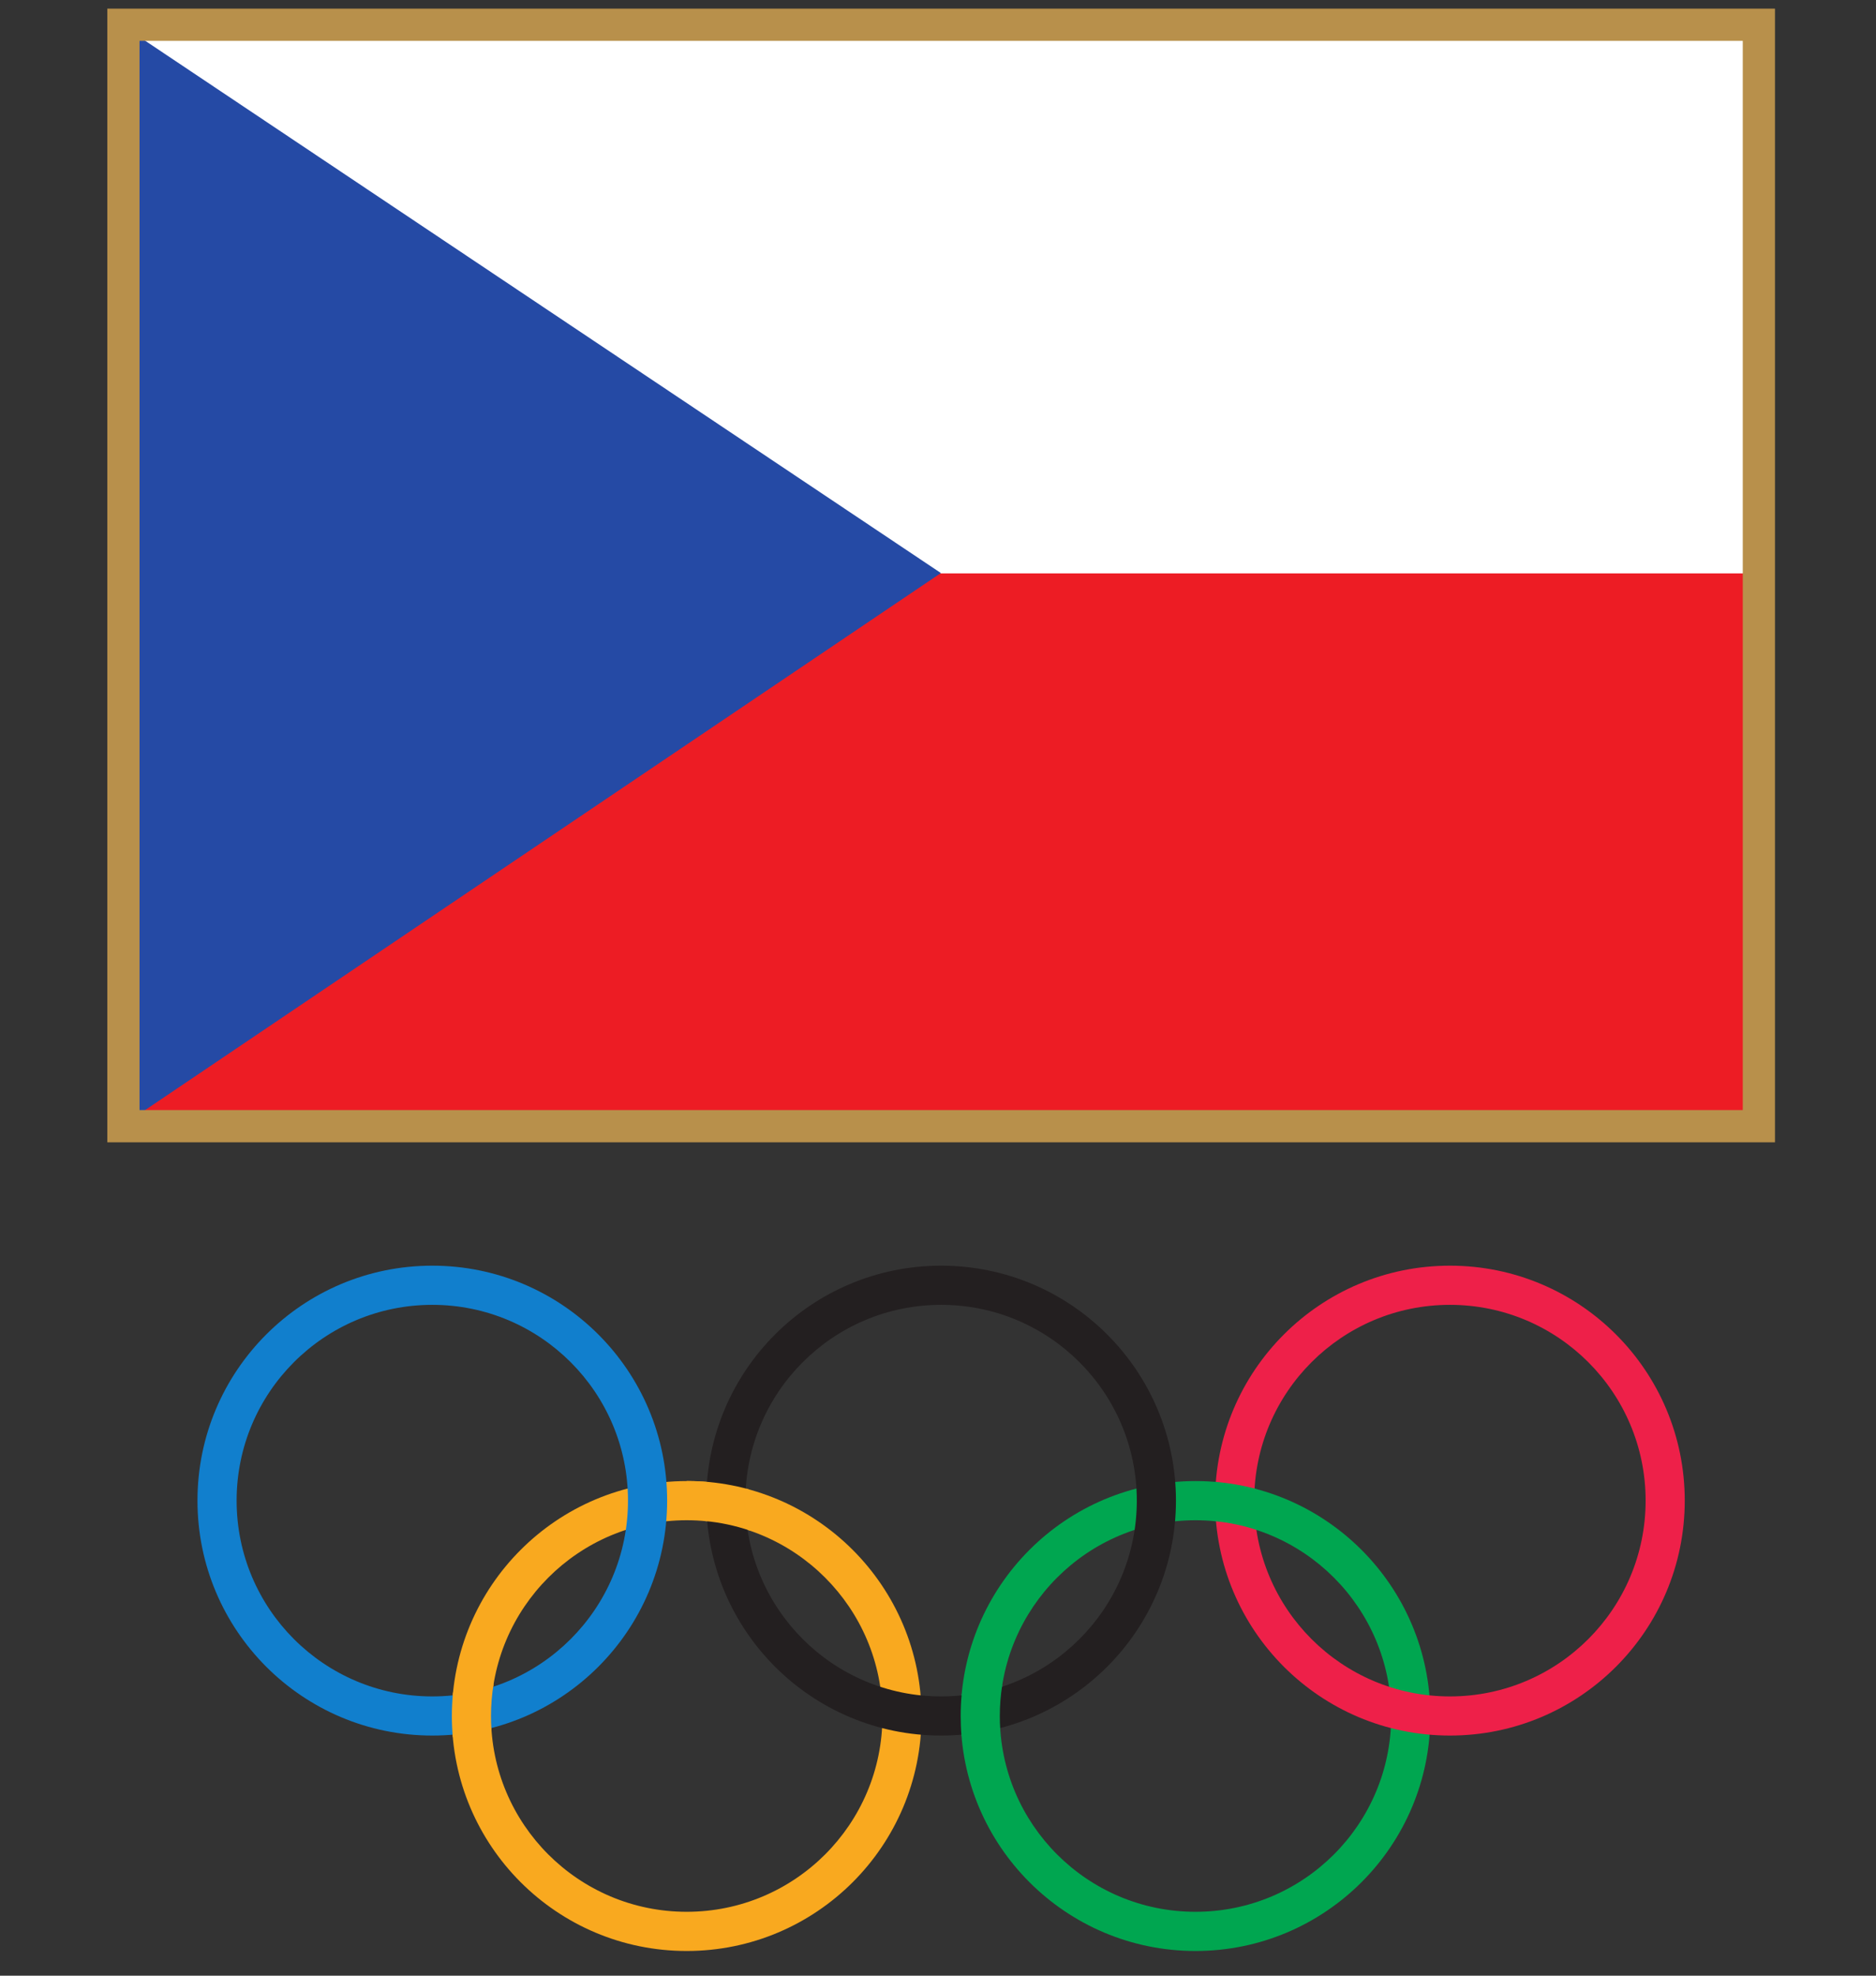
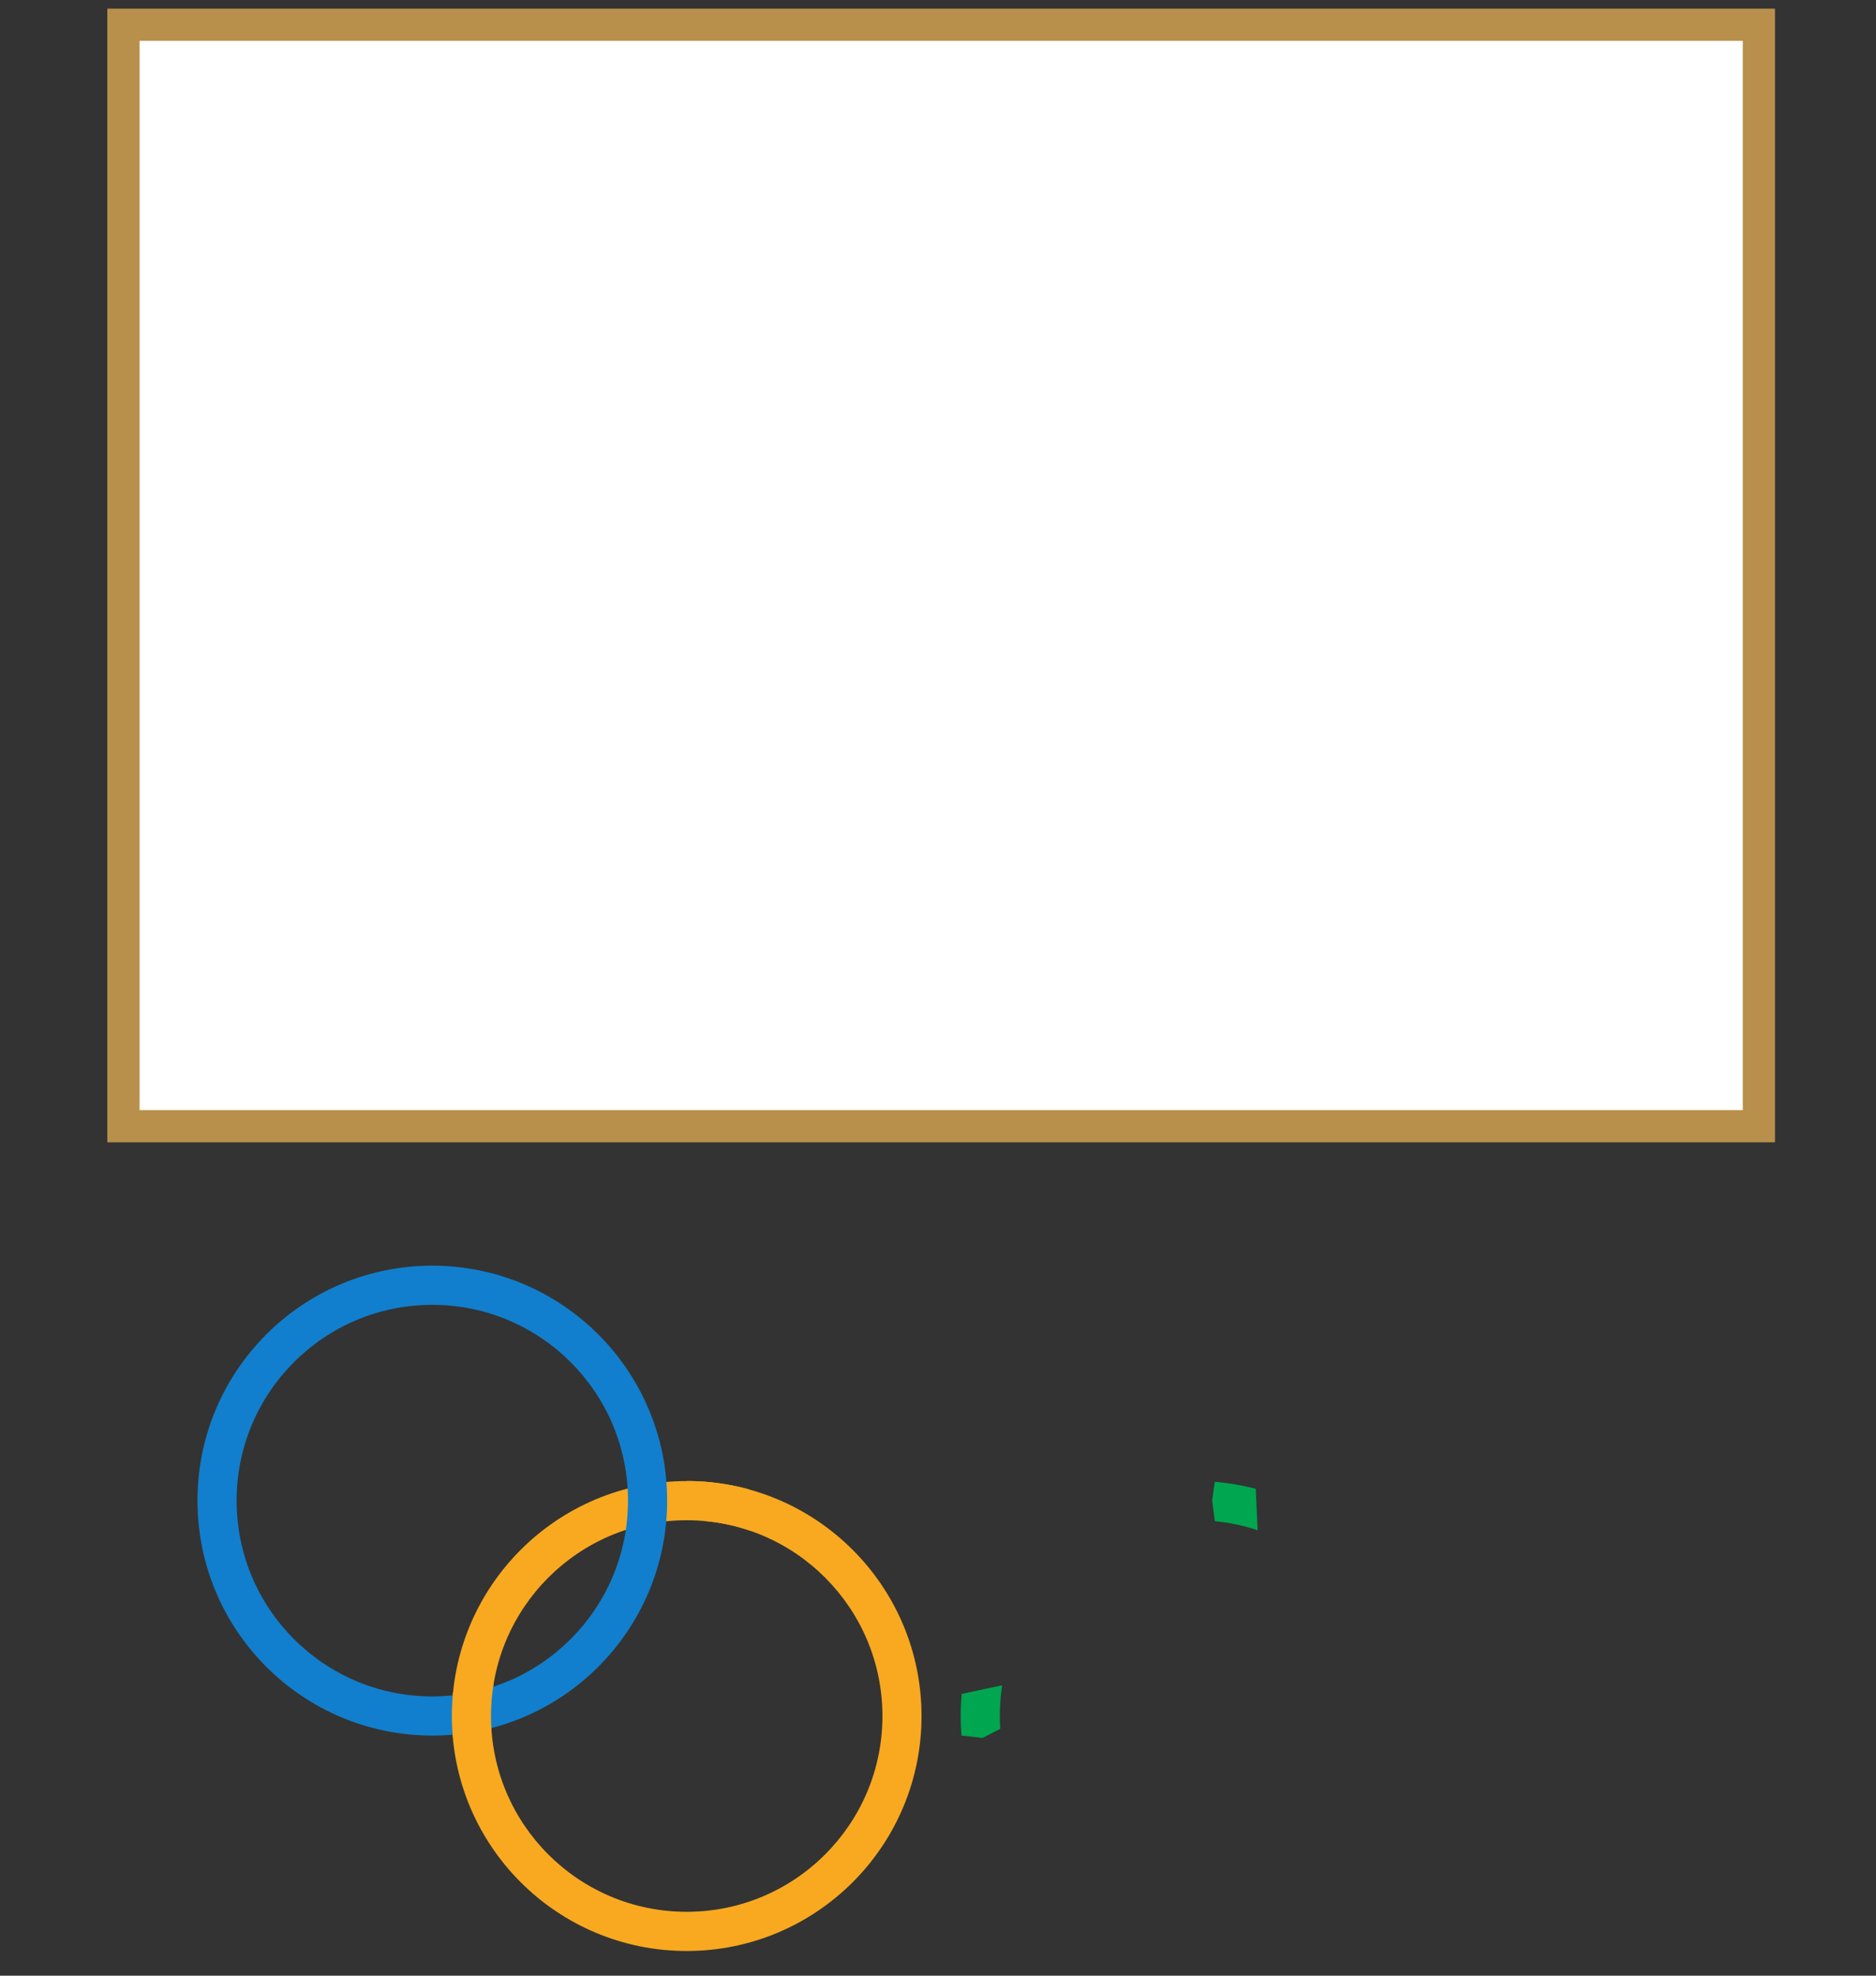
<svg xmlns="http://www.w3.org/2000/svg" width="76" height="80" viewBox="0 0 76 80" fill="none">
  <rect x="0" y="0" width="76" height="80" fill="#333333" stroke="none" />
  <path d="M5 45.602H71.255V1.002H5V45.602Z" fill="white" />
-   <path d="M5.268 45.316H70.963V23.218H5.268V45.316Z" fill="#ED1C24" />
-   <path d="M5.336 45.316L38.117 23.204L5.336 1.285V45.316Z" fill="#254AA5" />
  <path d="M5 1.002H71.255V45.602H5V1.002Z" stroke="#B8904B" stroke-width="1.305" stroke-miterlimit="10" />
  <path d="M27.819 61.558C23.441 61.558 19.891 65.108 19.891 69.487C19.891 73.866 23.441 77.413 27.819 77.413C32.197 77.413 35.749 73.866 35.749 69.487C35.749 65.108 32.197 61.558 27.819 61.558ZM37.333 69.487C37.333 74.742 33.073 79 27.819 79C22.565 79 18.305 74.742 18.305 69.487C18.305 64.233 22.565 59.972 27.819 59.972C33.073 59.972 37.333 64.233 37.333 69.487Z" fill="#F9A91F" />
-   <path d="M48.432 61.558C44.053 61.558 40.504 65.108 40.504 69.487C40.504 73.866 44.053 77.413 48.432 77.413C52.811 77.413 56.36 73.866 56.36 69.487C56.36 65.108 52.811 61.558 48.432 61.558ZM57.946 69.487C57.946 74.742 53.686 79 48.432 79C43.177 79 38.918 74.742 38.918 69.487C38.918 64.233 43.177 59.972 48.432 59.972C53.686 59.972 57.946 64.233 57.946 69.487Z" fill="#00A650" />
  <path d="M17.513 52.836C13.133 52.836 9.586 56.387 9.586 60.763C9.586 65.143 13.133 68.692 17.513 68.692C21.892 68.692 25.441 65.143 25.441 60.763C25.441 56.387 21.892 52.836 17.513 52.836ZM27.027 60.763C27.027 66.017 22.767 70.277 17.513 70.277C12.258 70.277 8 66.017 8 60.763C8 55.508 12.258 51.25 17.513 51.25C22.767 51.25 27.027 55.508 27.027 60.763" fill="#117FCD" />
-   <path d="M38.126 52.836C33.748 52.836 30.198 56.387 30.198 60.763C30.198 65.143 33.748 68.692 38.126 68.692C42.504 68.692 46.054 65.143 46.054 60.763C46.054 56.387 42.504 52.836 38.126 52.836ZM47.64 60.763C47.64 66.017 43.382 70.277 38.126 70.277C32.872 70.277 28.612 66.017 28.612 60.763C28.612 55.508 32.872 51.25 38.126 51.25C43.382 51.25 47.64 55.508 47.64 60.763" fill="#231F20" />
-   <path d="M58.739 52.836C54.36 52.836 50.81 56.387 50.81 60.763C50.81 65.143 54.36 68.692 58.739 68.692C63.117 68.692 66.667 65.143 66.667 60.763C66.667 56.387 63.117 52.836 58.739 52.836ZM68.252 60.763C68.252 66.017 63.994 70.277 58.739 70.277C53.485 70.277 49.225 66.017 49.225 60.763C49.225 55.508 53.485 51.25 58.739 51.25C63.994 51.25 68.252 55.508 68.252 60.763" fill="#EE2049" />
  <path d="M18.343 70.336C18.318 70.055 18.305 69.77 18.305 69.483C18.305 69.163 18.323 68.847 18.351 68.535L19.995 68.2C19.927 68.617 19.891 69.045 19.891 69.483C19.891 69.674 19.898 69.863 19.911 70.05L18.343 70.336Z" fill="#F9A91F" />
  <path d="M50.949 61.963C50.396 61.779 49.814 61.653 49.214 61.595L49.107 60.756L49.211 60.002C49.781 60.048 50.336 60.145 50.873 60.286L50.949 61.963ZM38.952 70.276C38.929 70.014 38.919 69.751 38.919 69.485C38.919 69.183 38.933 68.884 38.962 68.59L40.601 68.24C40.538 68.646 40.504 69.061 40.504 69.485C40.504 69.66 40.509 69.834 40.521 70.004L39.804 70.375L38.952 70.276" fill="#00A650" />
  <path d="M30.388 61.98C29.798 61.779 29.177 61.644 28.533 61.588L27.819 59.968C28.043 59.968 28.264 59.978 28.484 59.99C29.116 60.036 29.73 60.14 30.324 60.303L30.388 61.98Z" fill="#F9A91F" />
</svg>